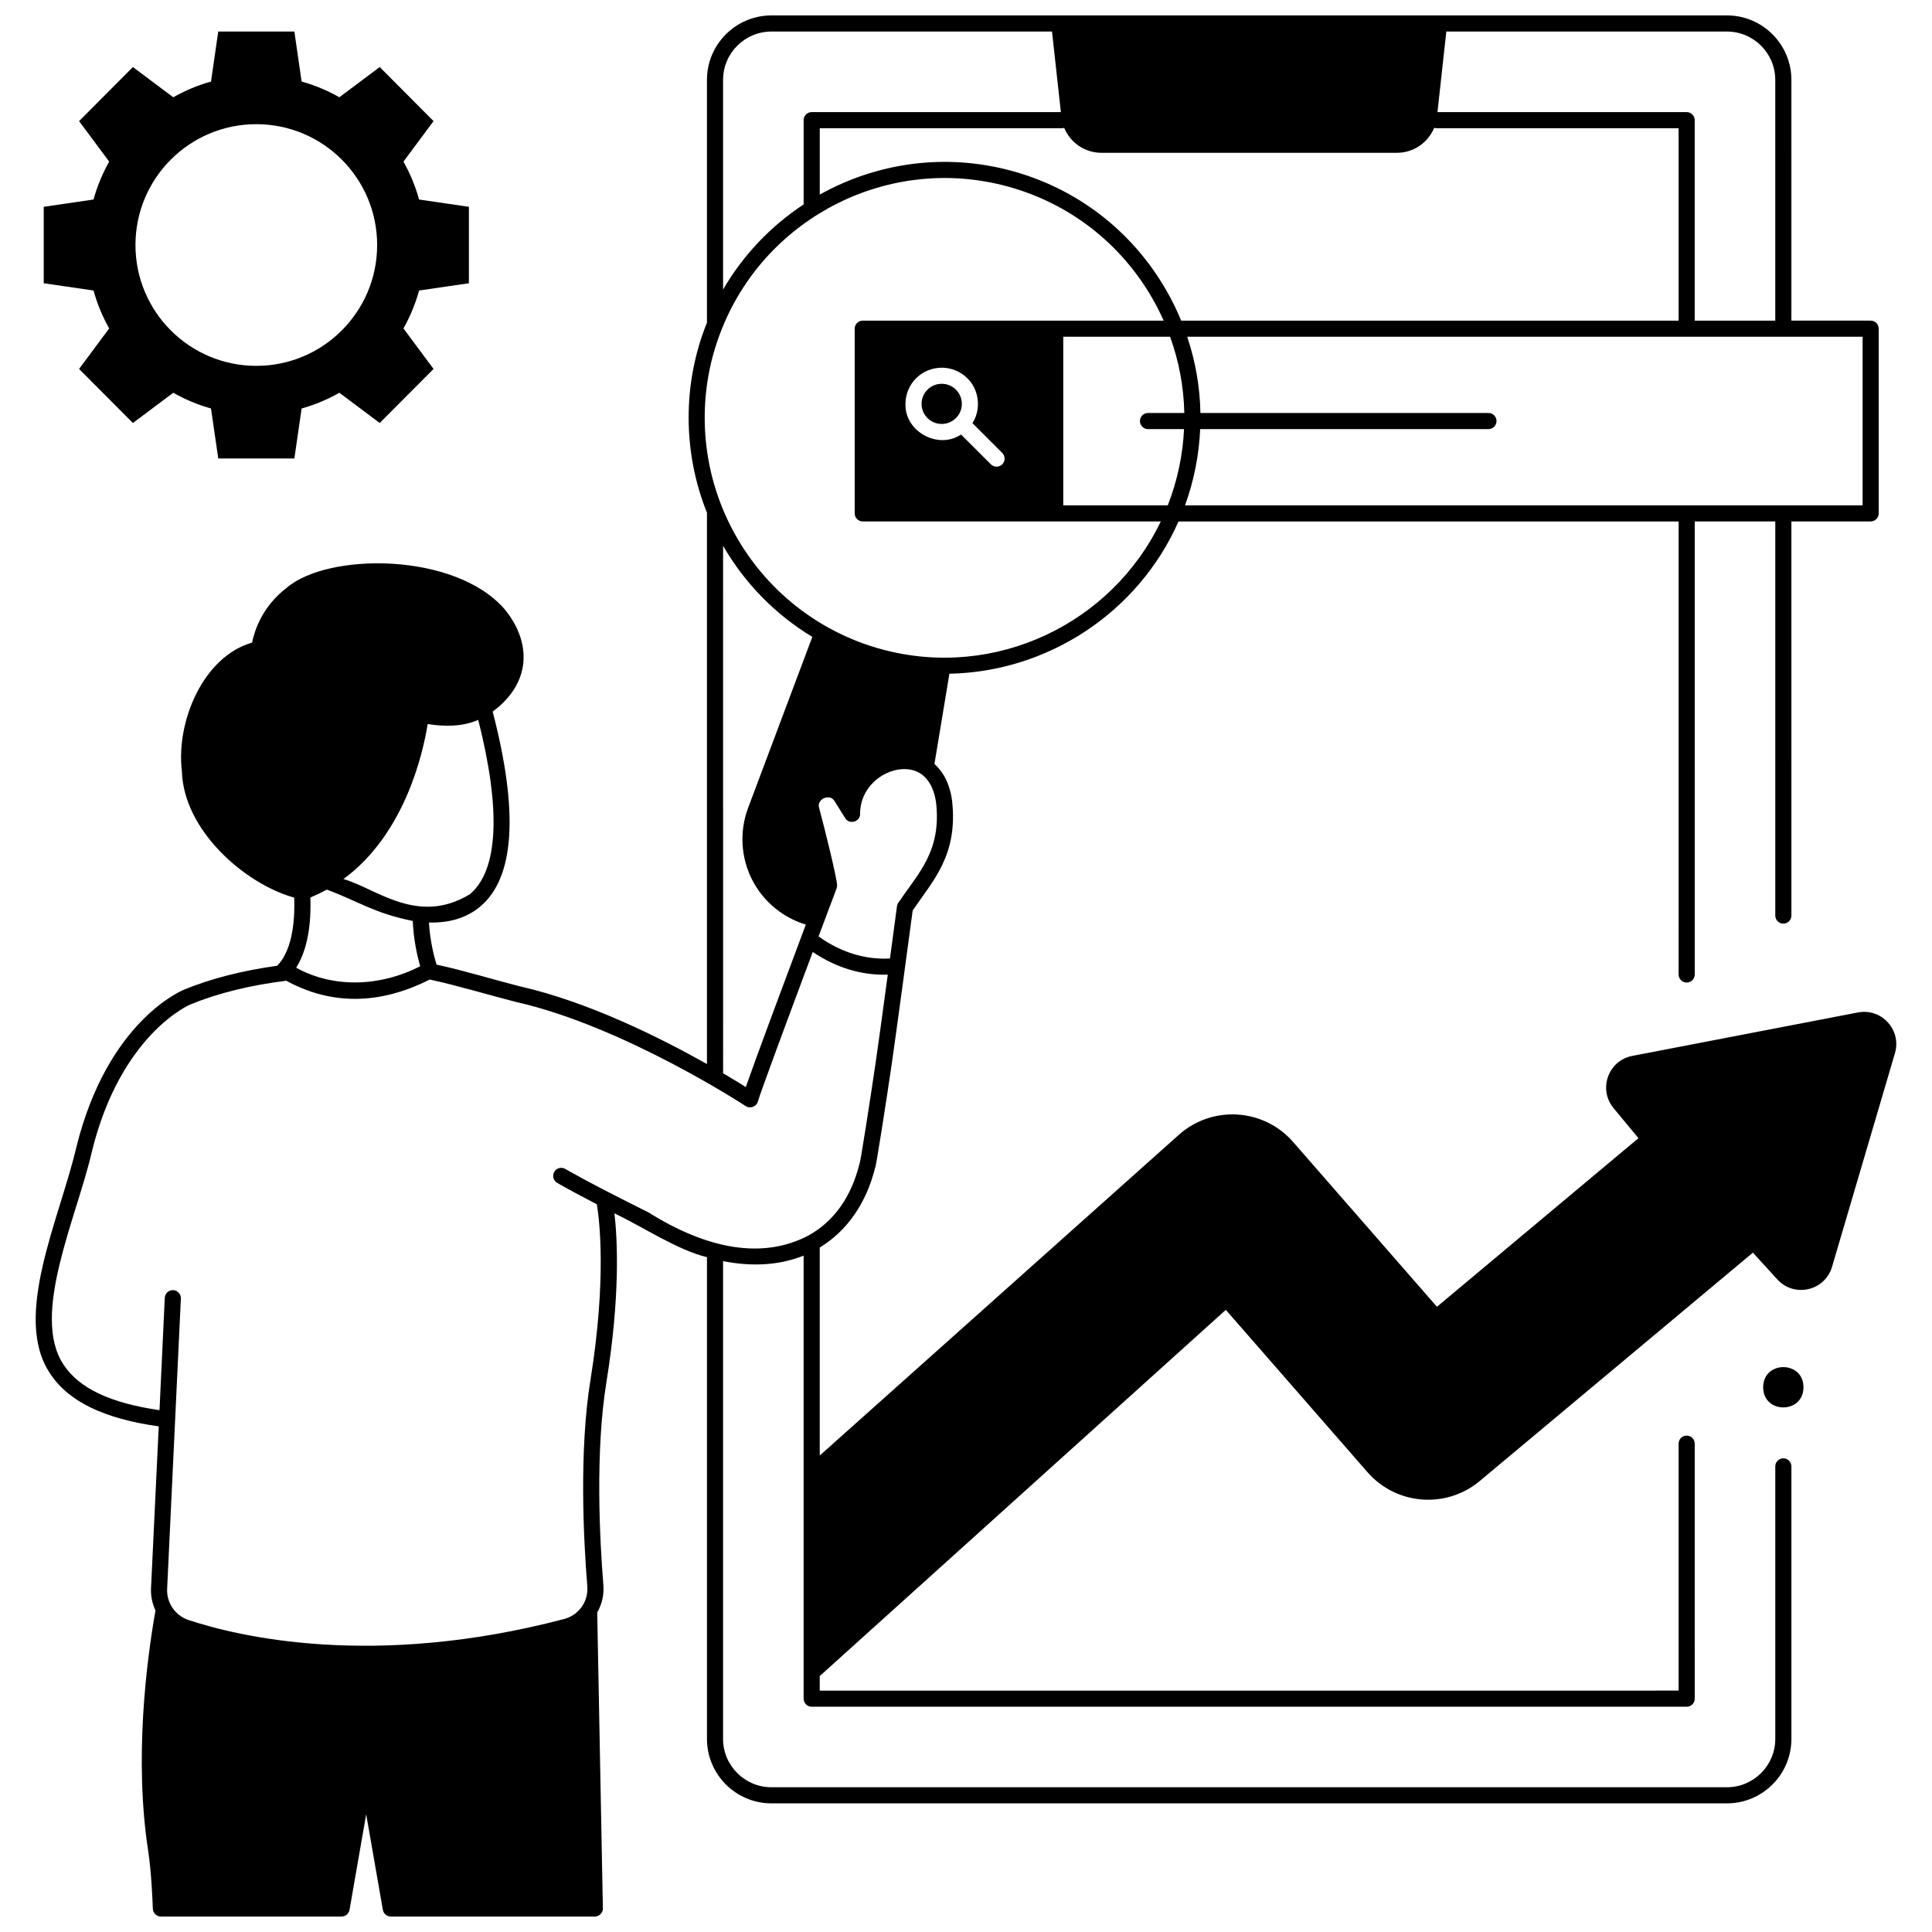
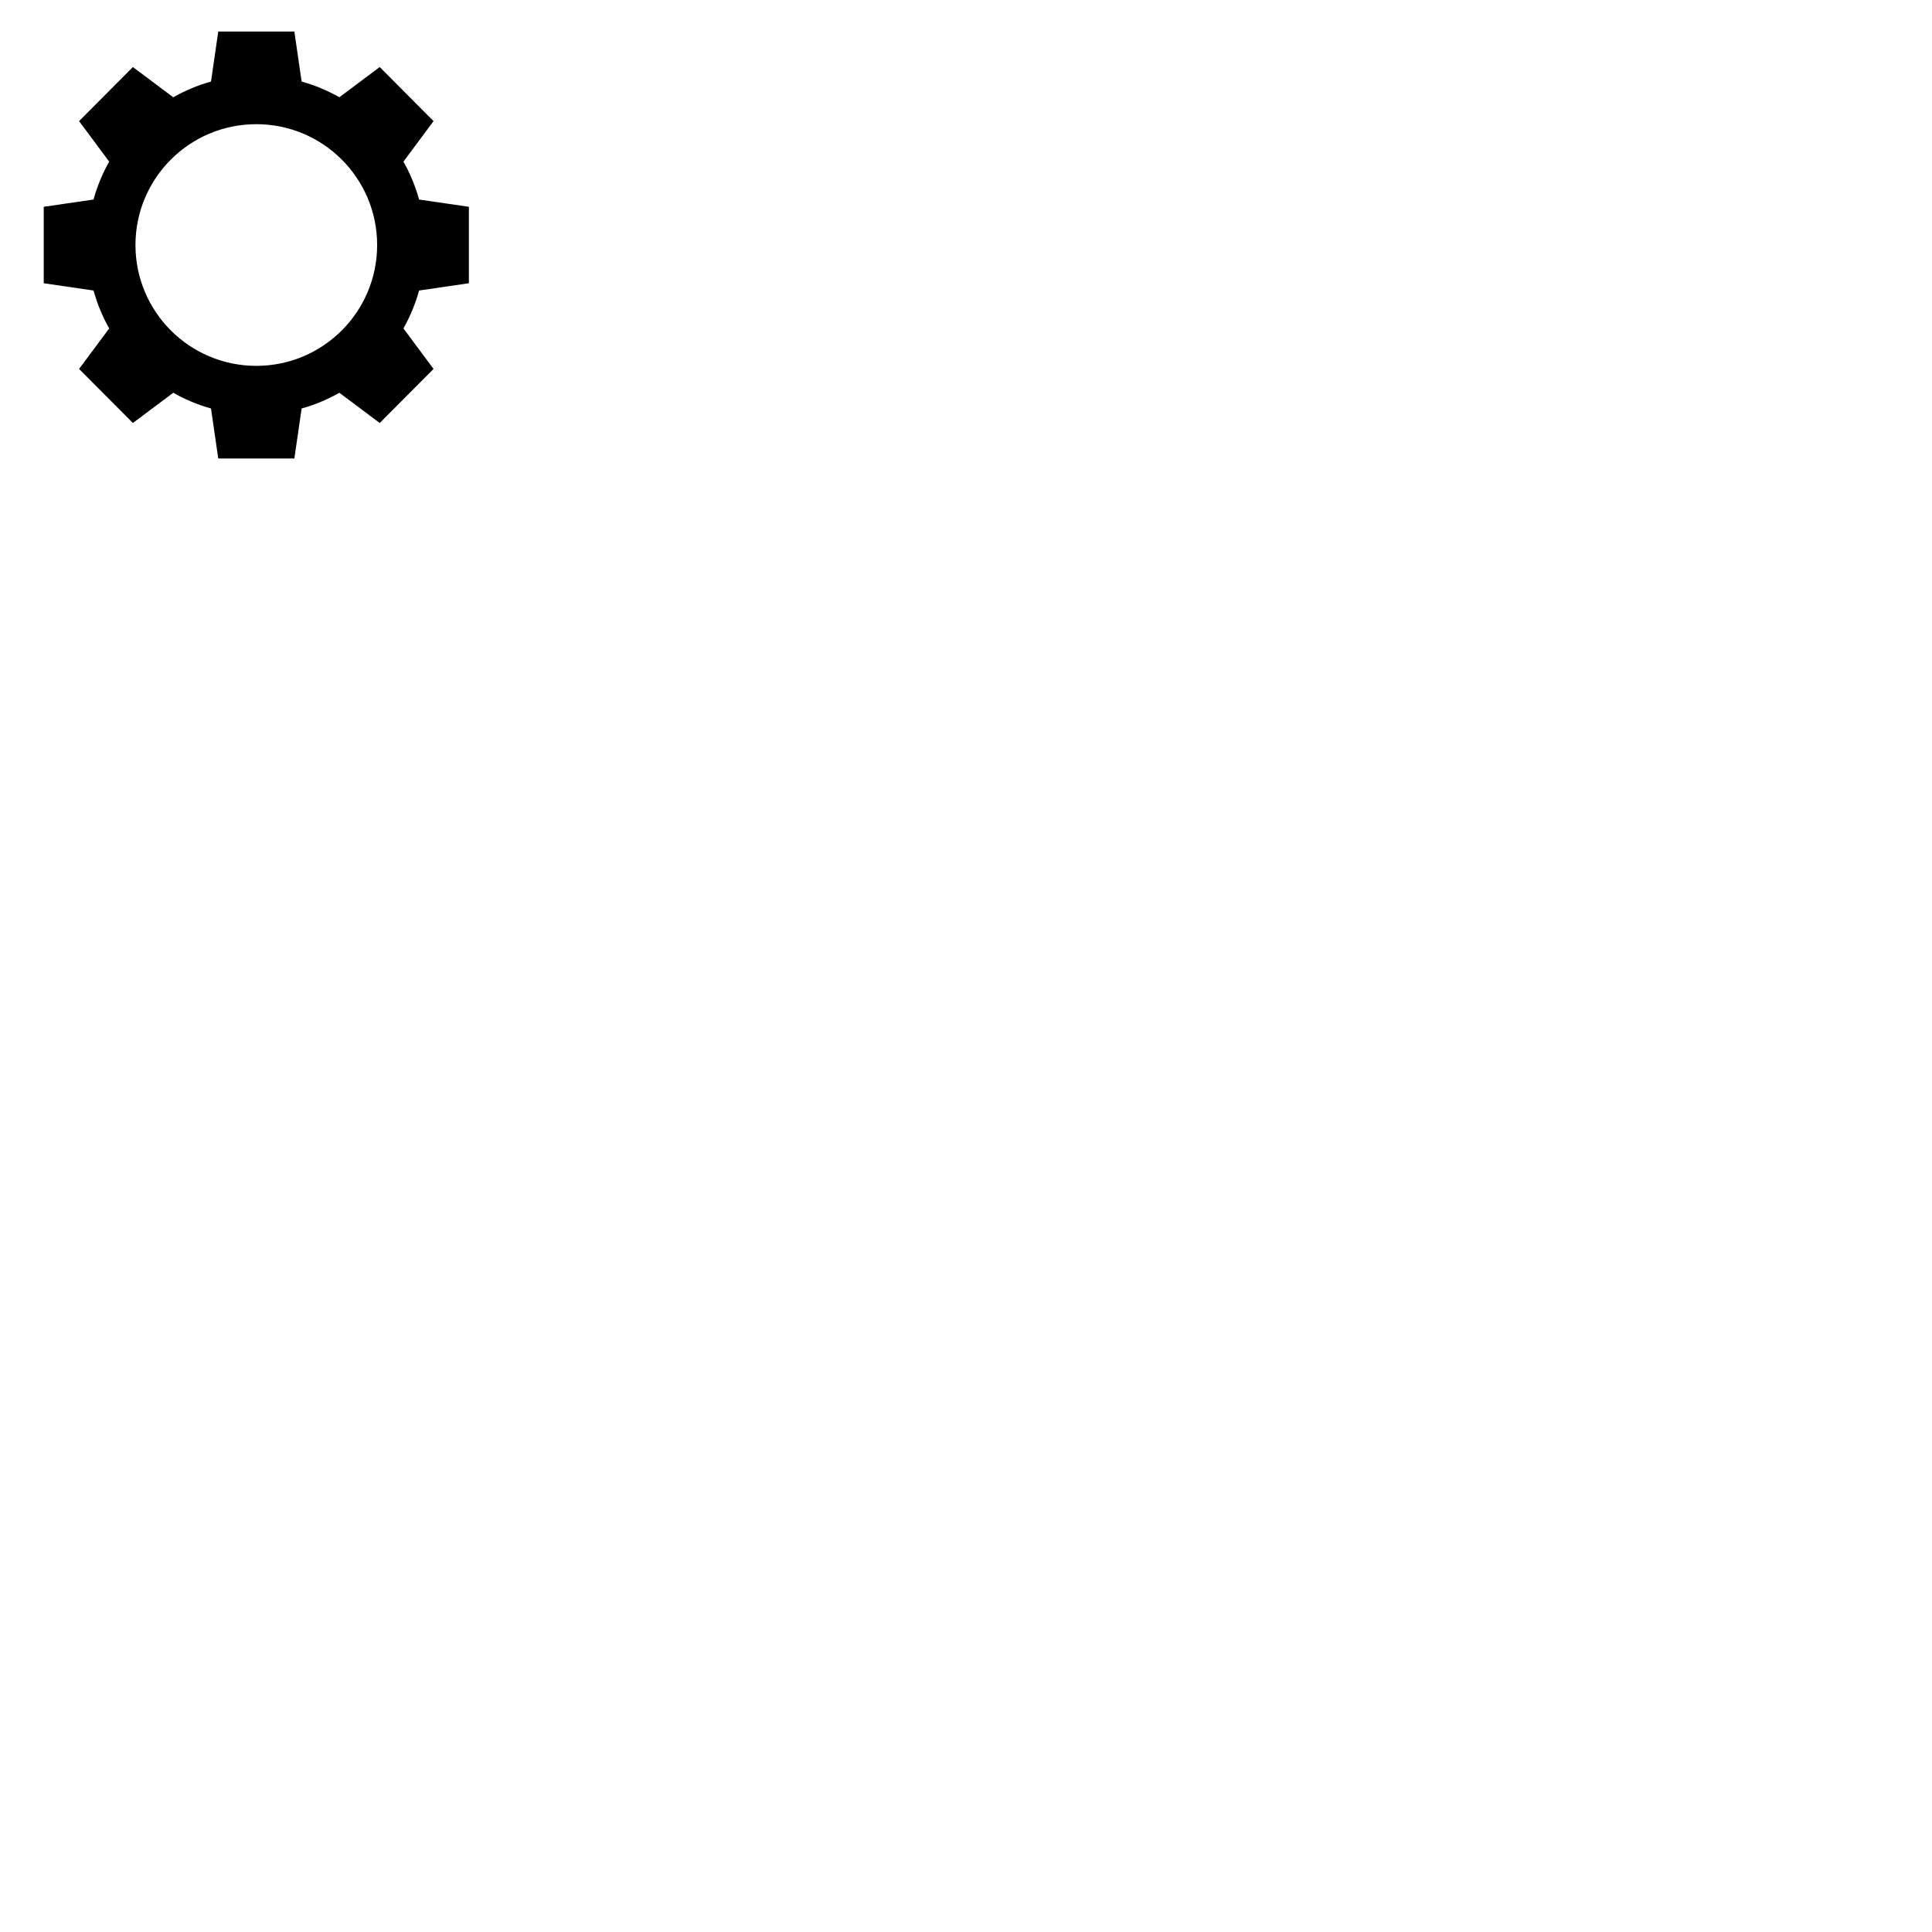
<svg xmlns="http://www.w3.org/2000/svg" width="800px" height="800px" version="1.1" viewBox="144 144 512 512">
  <defs>
    <clipPath id="a">
-       <path d="m153 148.09h494v503.81h-494z" />
-     </clipPath>
+       </clipPath>
  </defs>
-   <path d="m393.56 245.71c-1.367 0-2.734 0.52-3.773 1.559-1.008 1.004-1.562 2.344-1.562 3.762 0 1.422 0.555 2.758 1.562 3.762 2.082 2.078 5.469 2.078 7.547 0 1.008-1.004 1.562-2.344 1.562-3.762 0-1.422-0.555-2.758-1.562-3.762-1.039-1.039-2.406-1.559-3.773-1.559z" />
-   <path d="m621.94 511.64c0 7.121-10.68 7.121-10.68 0 0-7.121 10.68-7.121 10.68 0" />
  <g clip-path="url(#a)">
-     <path d="m636.38 412.31-59.812 11.516c-6.371 1.227-9.098 8.832-4.961 13.832l6.602 7.969-53.402 44.684-38.117-43.676c-7.812-8.953-21.434-9.801-30.297-1.887l-95.156 84.984v-55.125c7.234-4.383 12.391-11.777 14.711-21.293 0 1.234 3.043-18.168 4.285-26.773 0.867-5.75 5.016-36.637 5.637-41.258 5.481-8.051 12.008-14.66 10.453-28.98-0.613-4.664-2.391-7.82-4.688-9.832l3.969-23.93c26.031-0.512 49.992-16.113 60.711-40.348h132.54l-0.004 120.05c0 1.18 0.957 2.137 2.137 2.137s2.137-0.957 2.137-2.137l-0.004-120.06h21.348v104.45c0 1.18 0.957 2.137 2.137 2.137 1.18 0 2.137-0.957 2.137-2.137l-0.004-104.45h21.008c1.18 0 2.137-0.957 2.137-2.137l-0.004-48.941c0-1.18-0.957-2.137-2.137-2.137h-21.008l0.004-63.805c0-9.418-7.66-17.078-17.078-17.078h-253.23c-9.418 0-17.078 7.66-17.078 17.078v64.355c-6.504 16.023-6.441 34.355 0 50.348v146.11c-12.176-6.859-31.355-16.473-49.559-20.582-7.055-1.793-15.094-4.266-22.105-5.766-0.652-2.113-1.723-6.215-2.008-11.16 0.258 0.008 0.512 0.02 0.77 0.02 4.363 0 8.992-1.031 12.812-4.238 9.133-7.668 10.227-25.062 3.301-51.672 10.289-7.59 10.379-18.371 3.141-27.16-13.133-15.121-46.816-15.035-57.719-5.648-6.481 4.938-8.539 11.34-9.184 14.531-12.977 3.707-20.184 20.977-18.602 34.031 0.43 15.766 16.727 29.922 29.762 33.547 0.188 4.356-0.023 13.57-4.527 18.059-9.188 1.27-17.449 3.379-24.559 6.289-0.828 0.328-20.379 8.461-28.629 41.754-4.434 19.008-17.074 45.008-6.965 60.016 4.812 7.379 14.242 11.969 28.789 14.004l-2.043 42.848c-0.105 2.09 0.324 4.117 1.176 5.93-2.394 13.621-5.676 39.363-1.934 63.711 0.84 5.457 1.16 13.133 1.238 15.352 0.039 1.148 0.984 2.059 2.133 2.059l47.883-0.004c1.039 0 1.926-0.746 2.106-1.77l4.418-25.332 4.418 25.332c0.18 1.023 1.066 1.77 2.106 1.77h54.066c1.164 0.023 2.18-1.016 2.137-2.176l-1.5-78.406c1.23-2.137 1.84-4.648 1.629-7.262-0.98-12.137-2.18-35.242 0.789-53.633 3.731-23.098 2.938-38.055 2.144-44.879 7.703 3.688 16.625 9.691 24.523 11.629v127.66c0 9.418 7.66 17.078 17.078 17.078h253.23c9.418 0 17.078-7.66 17.078-17.078v-72.223c0-1.18-0.957-2.137-2.137-2.137-1.18 0-2.137 0.957-2.137 2.137v72.223c0 7.062-5.746 12.809-12.809 12.809h-253.23c-7.062 0-12.809-5.746-12.809-12.809v-126.62c7.684 1.527 14.973 1.098 21.293-1.434 0.02-0.008 0.035-0.016 0.055-0.023v117.41c0 1.18 0.957 2.137 2.137 2.137h231.88c1.18 0 2.137-0.957 2.137-2.137l-0.004-67.574c0-1.18-0.957-2.137-2.137-2.137-1.18 0-2.137 0.957-2.137 2.137v65.438l-227.61 0.004v-3.852l107.62-97.055 37.535 43.012c7.637 8.75 20.863 9.789 29.77 2.34l72.379-60.516 6.473 7.098c4.484 4.918 12.617 3.043 14.5-3.34l16.668-56.613c1.809-6.133-3.523-12.004-9.801-10.793zm-244.29-55.457c1.363 12.77-4.648 18.422-9.793 26.078-0.316 0.324-0.52 0.746-0.582 1.203-0.02 0.148-0.844 6.293-1.867 13.875-8.066 0.438-14.543-2.711-18.918-5.848 1.664-4.445 3.289-8.773 4.773-12.719 0.105-0.277 0.152-0.574 0.133-0.871-0.133-2.336-3.422-15.555-4.773-20.512-0.684-2.328 2.856-3.856 4.094-1.77l2.84 4.535c1.047 1.805 4.019 0.945 3.941-1.141-0.027-6.856 5.715-11.484 11.051-11.844 4.969-0.344 8.305 2.945 9.102 9.012zm56.141-99.137h9.551c-0.312 6.801-1.789 13.824-4.316 20.203h-27.691v-44.676h28.309c2.363 6.516 3.629 13.324 3.766 20.203h-9.617c-1.18 0-2.137 0.957-2.137 2.137 0.004 1.176 0.957 2.133 2.137 2.133zm189.38-24.473v44.676h-179.57c2.359-6.441 3.727-13.422 4.019-20.203h76.395c1.18 0 2.137-0.957 2.137-2.137 0-1.18-0.957-2.137-2.137-2.137h-76.332c-0.125-6.859-1.305-13.66-3.504-20.203zm-110.32-80.883h74.363c7.062 0 12.809 5.746 12.809 12.809v63.805h-21.348v-53.129c0-1.18-0.957-2.137-2.137-2.137h-66.035zm-101.27 25.52c1.609 3.914 5.453 6.613 9.867 6.613h78.309c4.414 0 8.262-2.699 9.867-6.613 0.191 0.055 0.391 0.098 0.602 0.098h64.18v50.996h-131.82c-1.145-2.773-2.477-5.492-4.004-8.141-9.07-15.707-23.684-26.934-41.156-31.617-17.734-4.754-35.734-1.973-50.617 6.352l-0.004-17.59h64.18c0.211 0 0.41-0.039 0.602-0.098zm-90.398-12.711c0-7.062 5.746-12.809 12.809-12.809h74.363l2.348 21.348h-66.035c-1.18 0-2.137 0.957-2.137 2.137v22.328c-8.637 5.699-16.012 13.355-21.348 22.562zm-2.707 73.117c0.695-2.594 1.559-5.098 2.547-7.523 11.887-29.234 44.039-45.793 75.297-37.418 16.371 4.387 30.066 14.91 38.566 29.625 1.133 1.961 2.144 3.965 3.055 6.004h-79.742c-1.18 0-2.137 0.957-2.137 2.137v48.941c0 1.18 0.957 2.137 2.137 2.137h78.98c-12.949 27.051-43.77 41.969-73.758 33.934-17.84-4.781-32.699-17.094-40.766-33.785-6.637-13.715-8.117-29.363-4.18-44.051zm76.688 25.738c0.832 0.832 0.836 2.184 0.004 3.019-0.832 0.836-2.184 0.836-3.019 0.004l-7.91-7.898c-6.031 4.082-14.949-0.773-14.715-8.117 0-2.562 1-4.973 2.816-6.785 3.746-3.738 9.84-3.738 13.582 0 3.148 3.035 3.719 8.242 1.34 11.883zm-66.242 113.19c2.93 5.695 8.074 9.965 14.188 11.809-5.211 13.898-13.188 35.273-15.902 43.051-1.438-0.902-3.488-2.16-6.019-3.644l-0.004-139.79c5.773 9.992 13.93 18.273 23.652 24.148l-17.02 45.312c-2.34 6.231-1.938 13.199 1.105 19.117zm-86.023-41.336c4.473 0.707 9.195 0.734 13.398-1.102 6.078 23.91 5.324 39.859-2.207 46.195-13.875 8.449-24.926-1.613-33.516-4.012 16.445-12.016 21.188-33.906 22.324-41.082zm-31.094 45.977c1.492-0.629 2.949-1.328 4.375-2.098 8.535 3.164 12.254 6.16 22.766 8.305 0.219 5.047 1.195 9.312 1.977 11.996-10.152 5.266-22.719 6.035-32.875 0.387 3.637-5.699 3.949-13.824 3.758-18.59zm132.07 89.535c-12.234 6.481-26.973 3.613-42.438-6.078-16.484-8.203-21.988-11.488-22.043-11.52-1.008-0.605-2.324-0.281-2.93 0.73-0.605 1.012-0.281 2.32 0.73 2.93 0.156 0.094 2.945 1.762 10.543 5.703 0.645 3.887 2.644 19.645-1.703 46.586-3.043 18.832-1.828 42.328-0.828 54.656 0.324 4-2.258 7.641-6.141 8.66-50.559 13.289-86.461 4.606-99.551 0.258-3.516-1.168-5.844-4.562-5.66-8.262l3.641-76.914c0.055-1.18-0.855-2.176-2.031-2.231-1.176-0.07-2.176 0.855-2.234 2.031l-1.398 29.77c-13.023-1.871-21.352-5.824-25.414-12.047-8.844-13.188 3.539-39.082 7.535-56.656 7.684-31.012 25.887-38.742 26.082-38.824 7.269-2.977 15.812-5.086 25.398-6.273 11.945 6.512 24.727 6.398 38.012-0.324 7.305 1.57 15.566 4.086 22.973 5.973 28.387 6.41 60.457 27.363 60.773 27.574 1.188 0.809 2.965 0.066 3.262-1.34 0.395-1.629 7.543-20.914 14.496-39.508 6.172 4.152 12.918 6.238 19.883 6.008-1.316 9.738-2.769 20.379-3.25 23.562-1.266 8.672-4.125 27.078-4.219 26.441-2.148 8.836-6.785 15.371-13.488 19.094z" />
-   </g>
+     </g>
  <path d="m268.26 219.06v-20.254l-13.195-1.926c-0.98-3.543-2.383-6.914-4.148-10.047l7.977-10.734-14.266-14.332-10.691 8.008c-3.121-1.773-6.477-3.18-10.004-4.164l-1.922-13.25h-20.172l-1.922 13.254c-3.531 0.984-6.883 2.391-10.004 4.164l-10.691-8.008-14.266 14.324 7.977 10.734c-1.766 3.137-3.168 6.504-4.148 10.047l-13.195 1.93v20.258l13.195 1.926c0.98 3.543 2.379 6.914 4.148 10.047l-7.977 10.734 14.266 14.324 10.691-8.008c3.121 1.773 6.477 3.18 10.004 4.164l1.922 13.254h20.172l1.922-13.254c3.531-0.984 6.883-2.391 10.004-4.164l10.691 8.008 14.266-14.324-7.977-10.734c1.766-3.137 3.168-6.504 4.148-10.047zm-56.336 21.895c-17.688 0-32.023-14.336-32.023-32.023s14.336-32.023 32.023-32.023c17.684 0 32.023 14.336 32.023 32.023-0.004 17.688-14.34 32.023-32.023 32.023z" />
</svg>